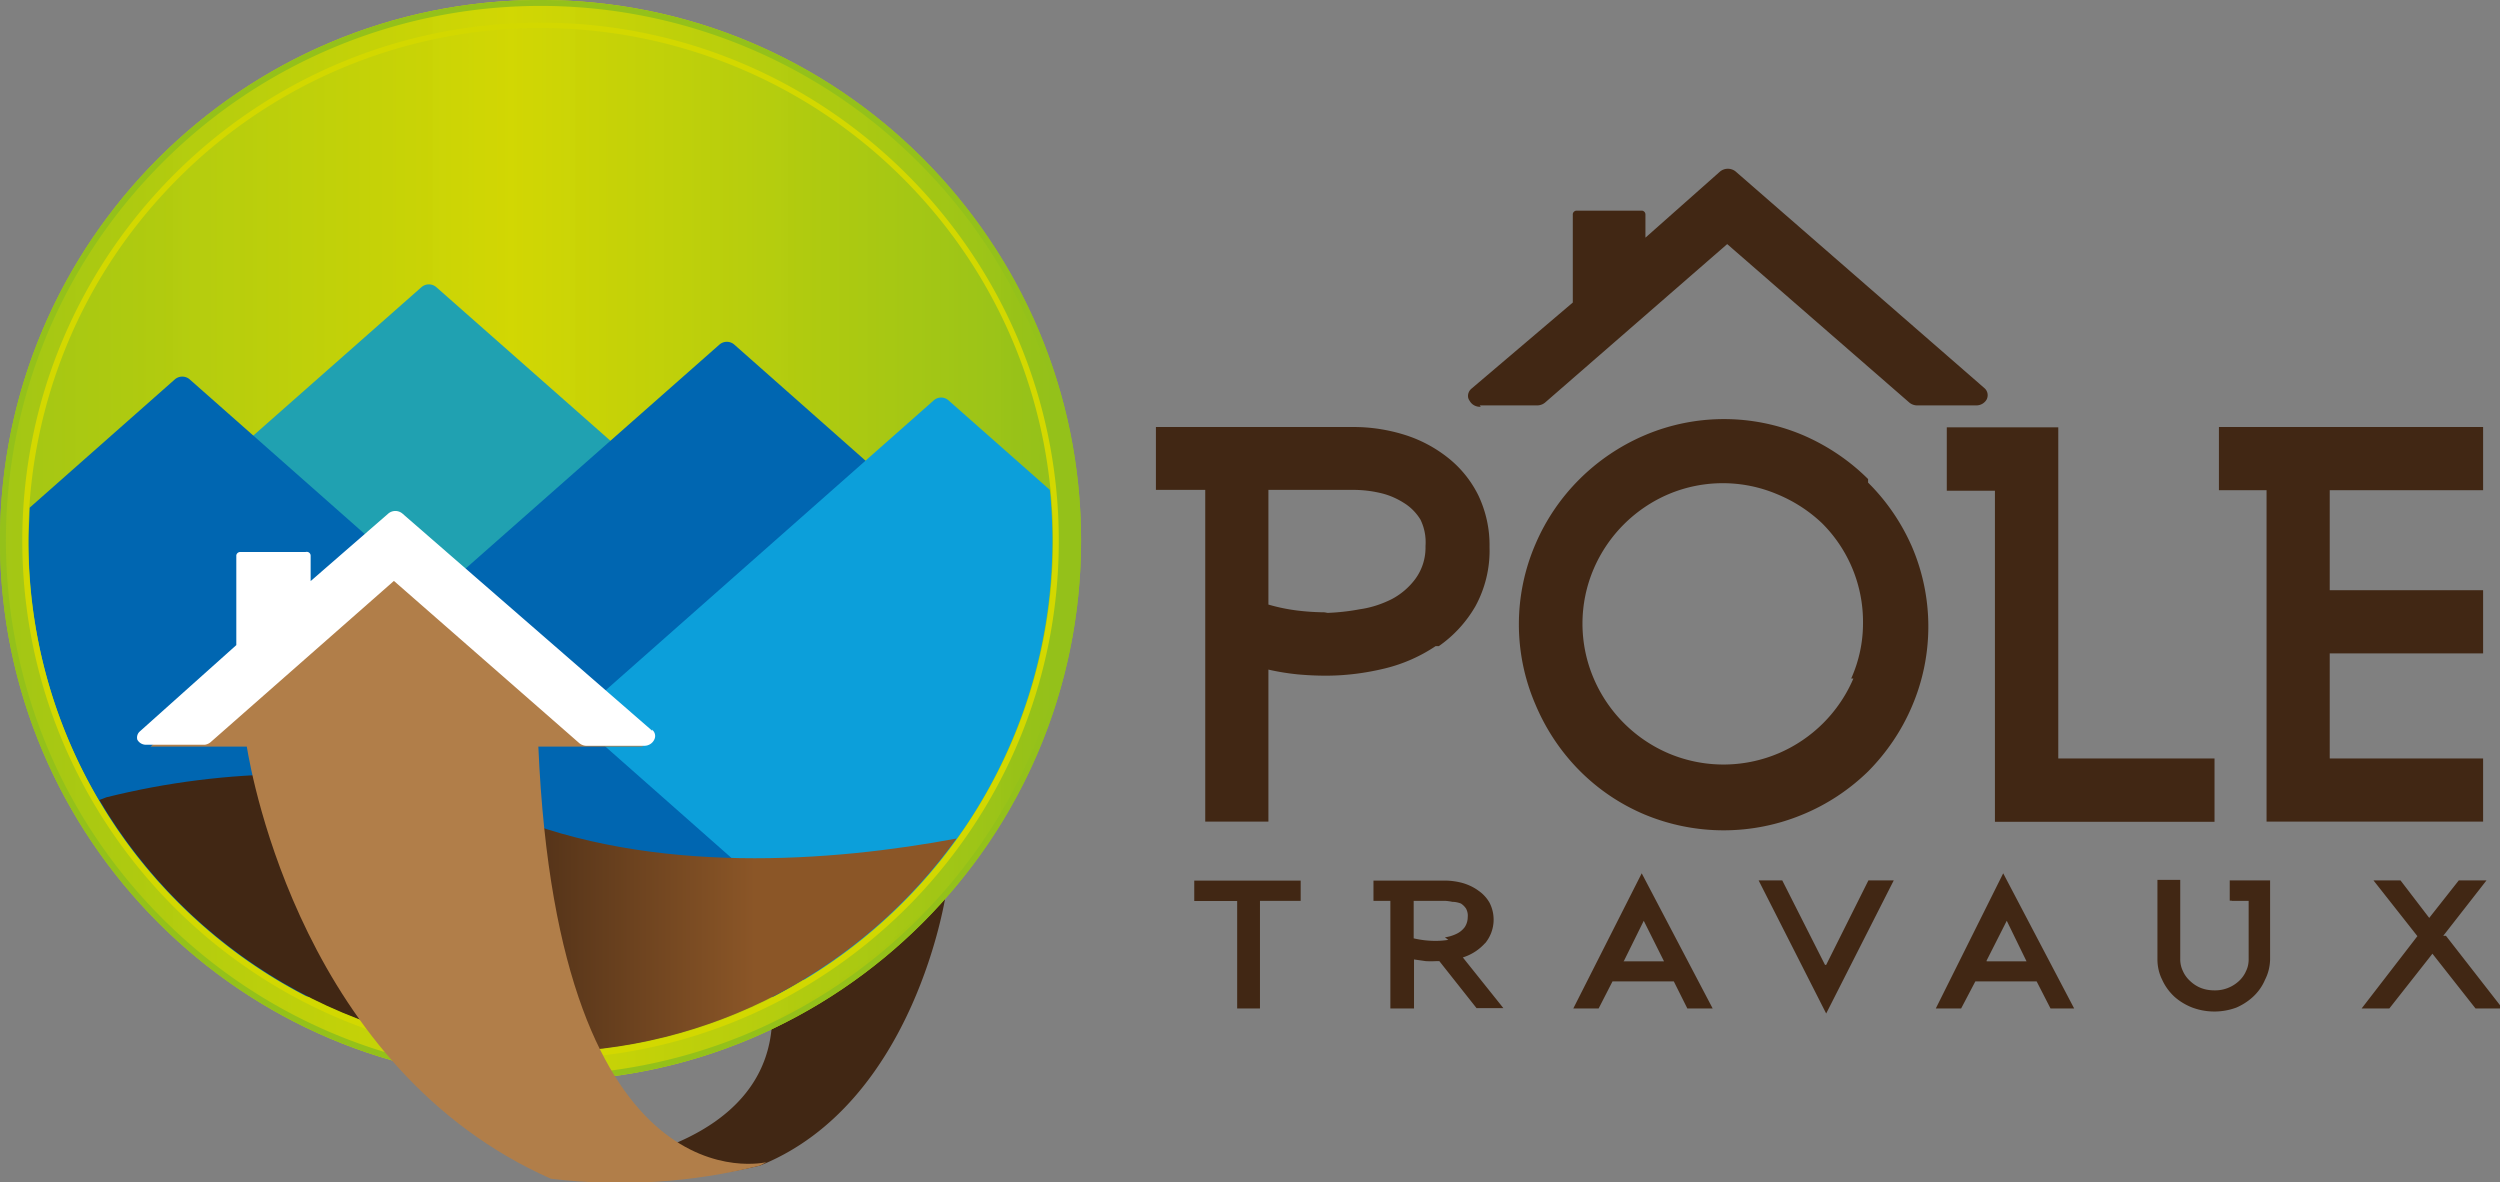
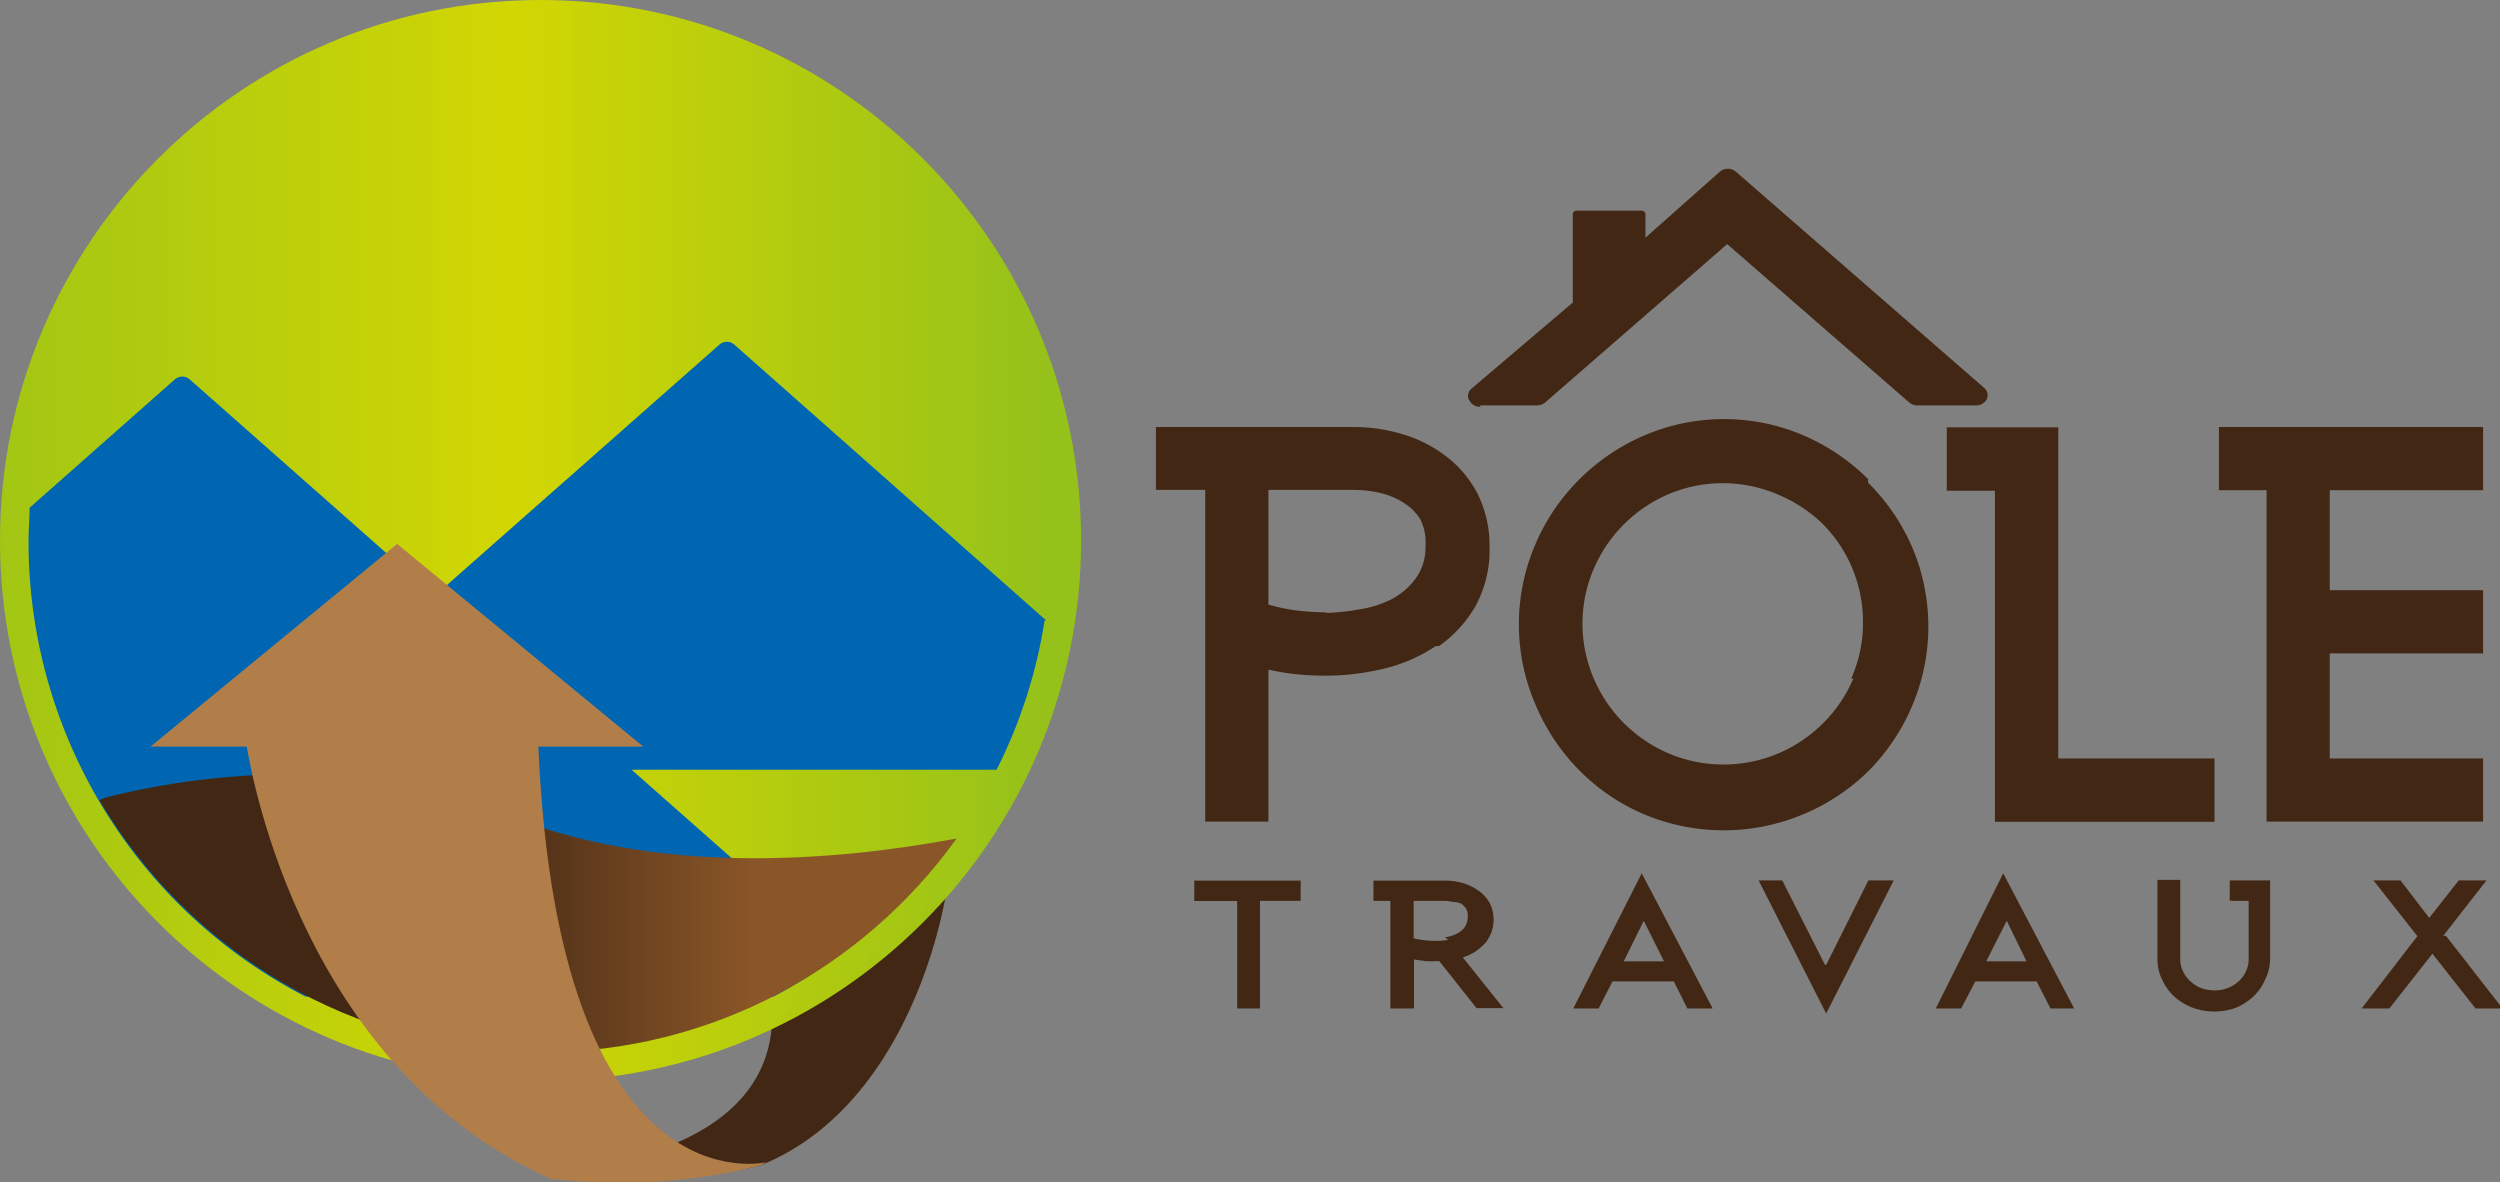
<svg xmlns="http://www.w3.org/2000/svg" viewBox="0 0 148 70">
  <rect x="0" y="0" width="148" height="70" fill="#808080" stroke="none" />
  <defs>
    <linearGradient id="a" x1="62.38" x2="-56.54" y1="38" y2="38" gradientTransform="translate(0 70) scale(1 -1)" gradientUnits="userSpaceOnUse">
      <stop offset="0" stop-color="#94c11a" />
      <stop offset=".27" stop-color="#d3d800" stop-opacity=".98" />
      <stop offset=".6" stop-color="#94c11a" />
      <stop offset="1" stop-color="#94c11a" />
    </linearGradient>
    <linearGradient id="b" x1="62.05" x2="9.49" y1="54.06" y2="54.06" gradientUnits="userSpaceOnUse">
      <stop offset=".33" stop-color="#8b5627" />
      <stop offset=".66" stop-color="#412714" />
      <stop offset="1" stop-color="#412714" />
    </linearGradient>
  </defs>
  <path fill="#412714" d="m52.27 56.13-3.2 2.36-3.45 2.1h.08c-.3 5.3-5.5 7.5-9.87 8.3l1.34.6 2.9.2c1.66-.07 3.31-.3 4.93-.69 9.2-3.7 11-16.1 11-16.1l-3.73 3.23ZM87.6 24H91c.17 0 .34-.06.47-.17l10.78-9.38 10.78 9.38c.13.11.3.17.47.17h3.5c.26 0 .5-.14.62-.37.03-.07.05-.15.05-.23a.55.55 0 0 0-.2-.43l-14.7-12.8a.73.73 0 0 0-.96 0l-4.4 3.9V12.7c0-.12-.08-.21-.2-.23h-3.9c-.12.02-.21.12-.2.24v5.2l-6 5.1a.56.56 0 0 0-.2.5c.01.08.05.16.1.23.13.23.39.36.65.34L87.6 24Zm-2.42 14.25c.89-.62 1.63-1.43 2.17-2.37.58-1.07.87-2.28.83-3.5.02-1.05-.21-2.1-.66-3.05a6.5 6.5 0 0 0-1.8-2.23 7.946 7.946 0 0 0-2.57-1.36c-1-.31-2.04-.47-3.08-.46H68.43V29h2.92v19.64h3.74v-9c.56.13 1.13.22 1.7.28.53.05 1.1.08 1.7.08 1.18 0 2.35-.15 3.5-.43 1.07-.26 2.09-.71 3-1.32h.19Zm-6.58-2c-.58 0-1.16-.03-1.74-.1-.6-.07-1.19-.19-1.77-.36V29h5c.54 0 1.08.06 1.6.18.5.11.97.31 1.4.58.41.25.75.59 1 1 .24.49.34 1.03.3 1.57.02.69-.19 1.38-.6 1.94-.37.5-.85.91-1.4 1.2-.6.3-1.24.51-1.9.6-.68.13-1.38.2-2.07.22l.18-.04Zm32-7.88c-1.1-1.1-2.41-1.98-3.84-2.6-3-1.28-6.4-1.28-9.4 0-2.9 1.24-5.22 3.54-6.46 6.44a11.973 11.973 0 0 0 0 9.5c.61 1.45 1.49 2.78 2.6 3.9 1.1 1.11 2.4 1.99 3.84 2.6a12.16 12.16 0 0 0 9.4 0c1.43-.59 2.74-1.46 3.85-2.54 1.1-1.11 1.99-2.42 2.6-3.86 1.29-3.01 1.29-6.43 0-9.44-.62-1.42-1.5-2.71-2.6-3.8v-.2Zm-.88 11.8a8.402 8.402 0 0 1-4.44 4.43c-2.08.88-4.42.88-6.5 0a8.417 8.417 0 0 1-4.43-4.43 8.246 8.246 0 0 1 0-6.5 8.417 8.417 0 0 1 4.44-4.42 8.26 8.26 0 0 1 6.4 0c1 .41 1.92 1 2.7 1.75a8.236 8.236 0 0 1 2.4 5.9c0 1.13-.24 2.24-.7 3.27h.13Zm5.53-14.87v3.75h2.85v19.6h13V44.9h-9.25V25.3h-6.6Zm18.93 23.34H147V44.9h-9.08v-6.22H147v-3.74h-9.08v-5.92H147v-3.74h-15.64v3.74h2.82v19.62Zm-63.48 4.7h2.54v6.36h1.35v-6.37H77v-1.2h-6.3v1.2Zm17.22 2.5c.56-.68.66-1.62.26-2.4-.16-.28-.38-.52-.64-.7-.28-.21-.6-.36-.93-.46-.36-.1-.73-.15-1.1-.15h-4.2v1.2h1v6.37h1.4v-2.9l.7.1c.2.01.4.01.6 0h.2l2.2 2.78H89l-2.4-3c.51-.16.96-.45 1.32-.85Zm-2.18-.2c-.25.04-.5.06-.75.06a5.7 5.7 0 0 1-1.3-.15v-2.22h1.8c.17 0 .34.03.5.06.17 0 .34.04.5.1.12.08.22.18.3.3.08.15.12.33.1.5 0 .21-.06.42-.18.6-.13.17-.3.31-.5.4-.21.1-.44.17-.67.2l.2.15Zm7.4 4.06h1.5l.82-1.6h3.63l.8 1.6h1.5l-4.2-8-4.05 8Zm3-2.82 1.17-2.37 1.2 2.4h-2.4l.03-.03Zm11.9.24-2.53-5h-1.4l4 7.88 4-7.88h-1.5l-2.5 5h-.07Zm6.56 2.58h1.5l.84-1.6h3.63l.82 1.6h1.4l-4.2-8-3.99 8Zm3-2.82 1.2-2.37 1.17 2.4h-2.36v-.03Zm14.52-3.55h1v3.47c0 .24-.05.48-.16.7-.1.23-.25.43-.44.6-.39.35-.9.54-1.42.53-.27 0-.54-.04-.8-.14-.23-.09-.45-.23-.63-.4-.19-.17-.34-.37-.44-.6a1.56 1.56 0 0 1-.16-.7v-4.7h-1.35v4.7c0 .42.09.83.28 1.21.17.38.42.72.72 1 .31.28.68.5 1.07.65.84.31 1.76.31 2.6 0 .37-.16.71-.38 1-.65.3-.28.54-.62.7-1 .19-.37.29-.78.3-1.2v-4.68H132v1.2h.12Zm12.52 2.07 2.56-3.28h-1.64l-1.75 2.22-1.7-2.22h-1.6l2.6 3.3-3.3 4.28h1.64l2.55-3.24 2.55 3.24h1.6l-3.35-4.3h-.16Z" />
  <path fill="url(#a)" d="M0 32C0 14.33 14.33 0 32 0s32 14.33 32 32-14.33 32-32 32S0 49.67 0 32" />
-   <path fill="#94c11a" d="M0 32C0 14.33 14.33 0 32 0s32 14.33 32 32-14.33 32-32 32S0 49.67 0 32M9.62 9.62c-12.36 12.36-12.36 32.4 0 44.76s32.4 12.36 44.76 0 12.36-32.4 0-44.76A31.646 31.646 0 0 0 32 .35c-8.4 0-16.45 3.33-22.38 9.27" />
-   <path fill="#20a1b1" d="M25.83 17a.67.67 0 0 0-.88 0L2.15 37.12c.29 1.74.73 3.44 1.32 5.1h49.18a.66.66 0 0 0 .44-1.17L25.83 17Z" />
  <path fill="#0066b1" d="M61.93 36.73 43.47 20.4a.67.67 0 0 0-.88 0l-27.2 24c-.28.23-.32.65-.09.93.12.15.3.24.49.24H59c1.4-2.78 2.36-5.76 2.84-8.84h.09Z" />
-   <path fill="#0c9fda" d="M55.28 23.7 17.82 56.8a.66.66 0 0 0 .44 1.2h29.37A30.305 30.305 0 0 0 62.3 32c0-1.02-.05-2.02-.15-3l-6-5.3a.656.656 0 0 0-.87 0Z" />
  <path fill="#0066b1" d="M49.8 56.53 11.23 22.46a.67.67 0 0 0-.88 0l-8.6 7.6c0 .64-.06 1.3-.06 1.94a30.292 30.292 0 0 0 16.4 27h27.7a30.51 30.51 0 0 0 3.9-2.47h.11Z" />
  <path fill="url(#b)" d="M5.88 47.36C11.15 56.3 20.87 62.3 32 62.3c10.15 0 19.13-5 24.63-12.66-7.32 1.37-17.94 2.22-26.81-1.48-4.01-1.6-8.3-2.39-12.62-2.33-3.67.02-7.33.48-10.9 1.37l-.42.16Z" />
-   <path fill="#d3d800" d="M1.32 32c.01-16.94 13.76-30.67 30.7-30.66 16.94.01 30.67 13.76 30.66 30.7C62.67 48.98 48.94 62.7 32 62.7 15.05 62.69 1.32 48.95 1.32 32m9.24-21.45c-11.85 11.84-11.85 31.05 0 42.89 11.84 11.85 31.05 11.85 42.89 0 11.85-11.84 11.85-31.05 0-42.89A30.346 30.346 0 0 0 32 1.66c-8.05 0-15.77 3.2-21.45 8.9" />
  <path fill="#b17e49" d="M31.88 44.2h6.2l-14.57-12-14.6 12h5.7c.3 1.82 3.4 19.12 18 25.58 4.14.5 8.34.24 12.39-.78l.37-.2s-12.3 3.04-13.5-24.6h.01Z" />
-   <path fill="#fff" d="M38.62 43.27 23.82 30.4a.65.65 0 0 0-.83 0l-4.6 4v-1.5c0-.13-.1-.23-.23-.23-.02 0-.05 0-.07.01h-3.9c-.12.02-.21.12-.2.24v5.27l-5.7 5.1a.48.48 0 0 0-.16.5c.11.2.32.31.55.3h3.44c.15-.02.29-.09.4-.2l10.8-9.5L34.3 44c.13.1.29.16.45.15h3.43c.23-.01.45-.15.55-.36.11-.21.05-.46-.14-.6l.03.08Z" />
</svg>